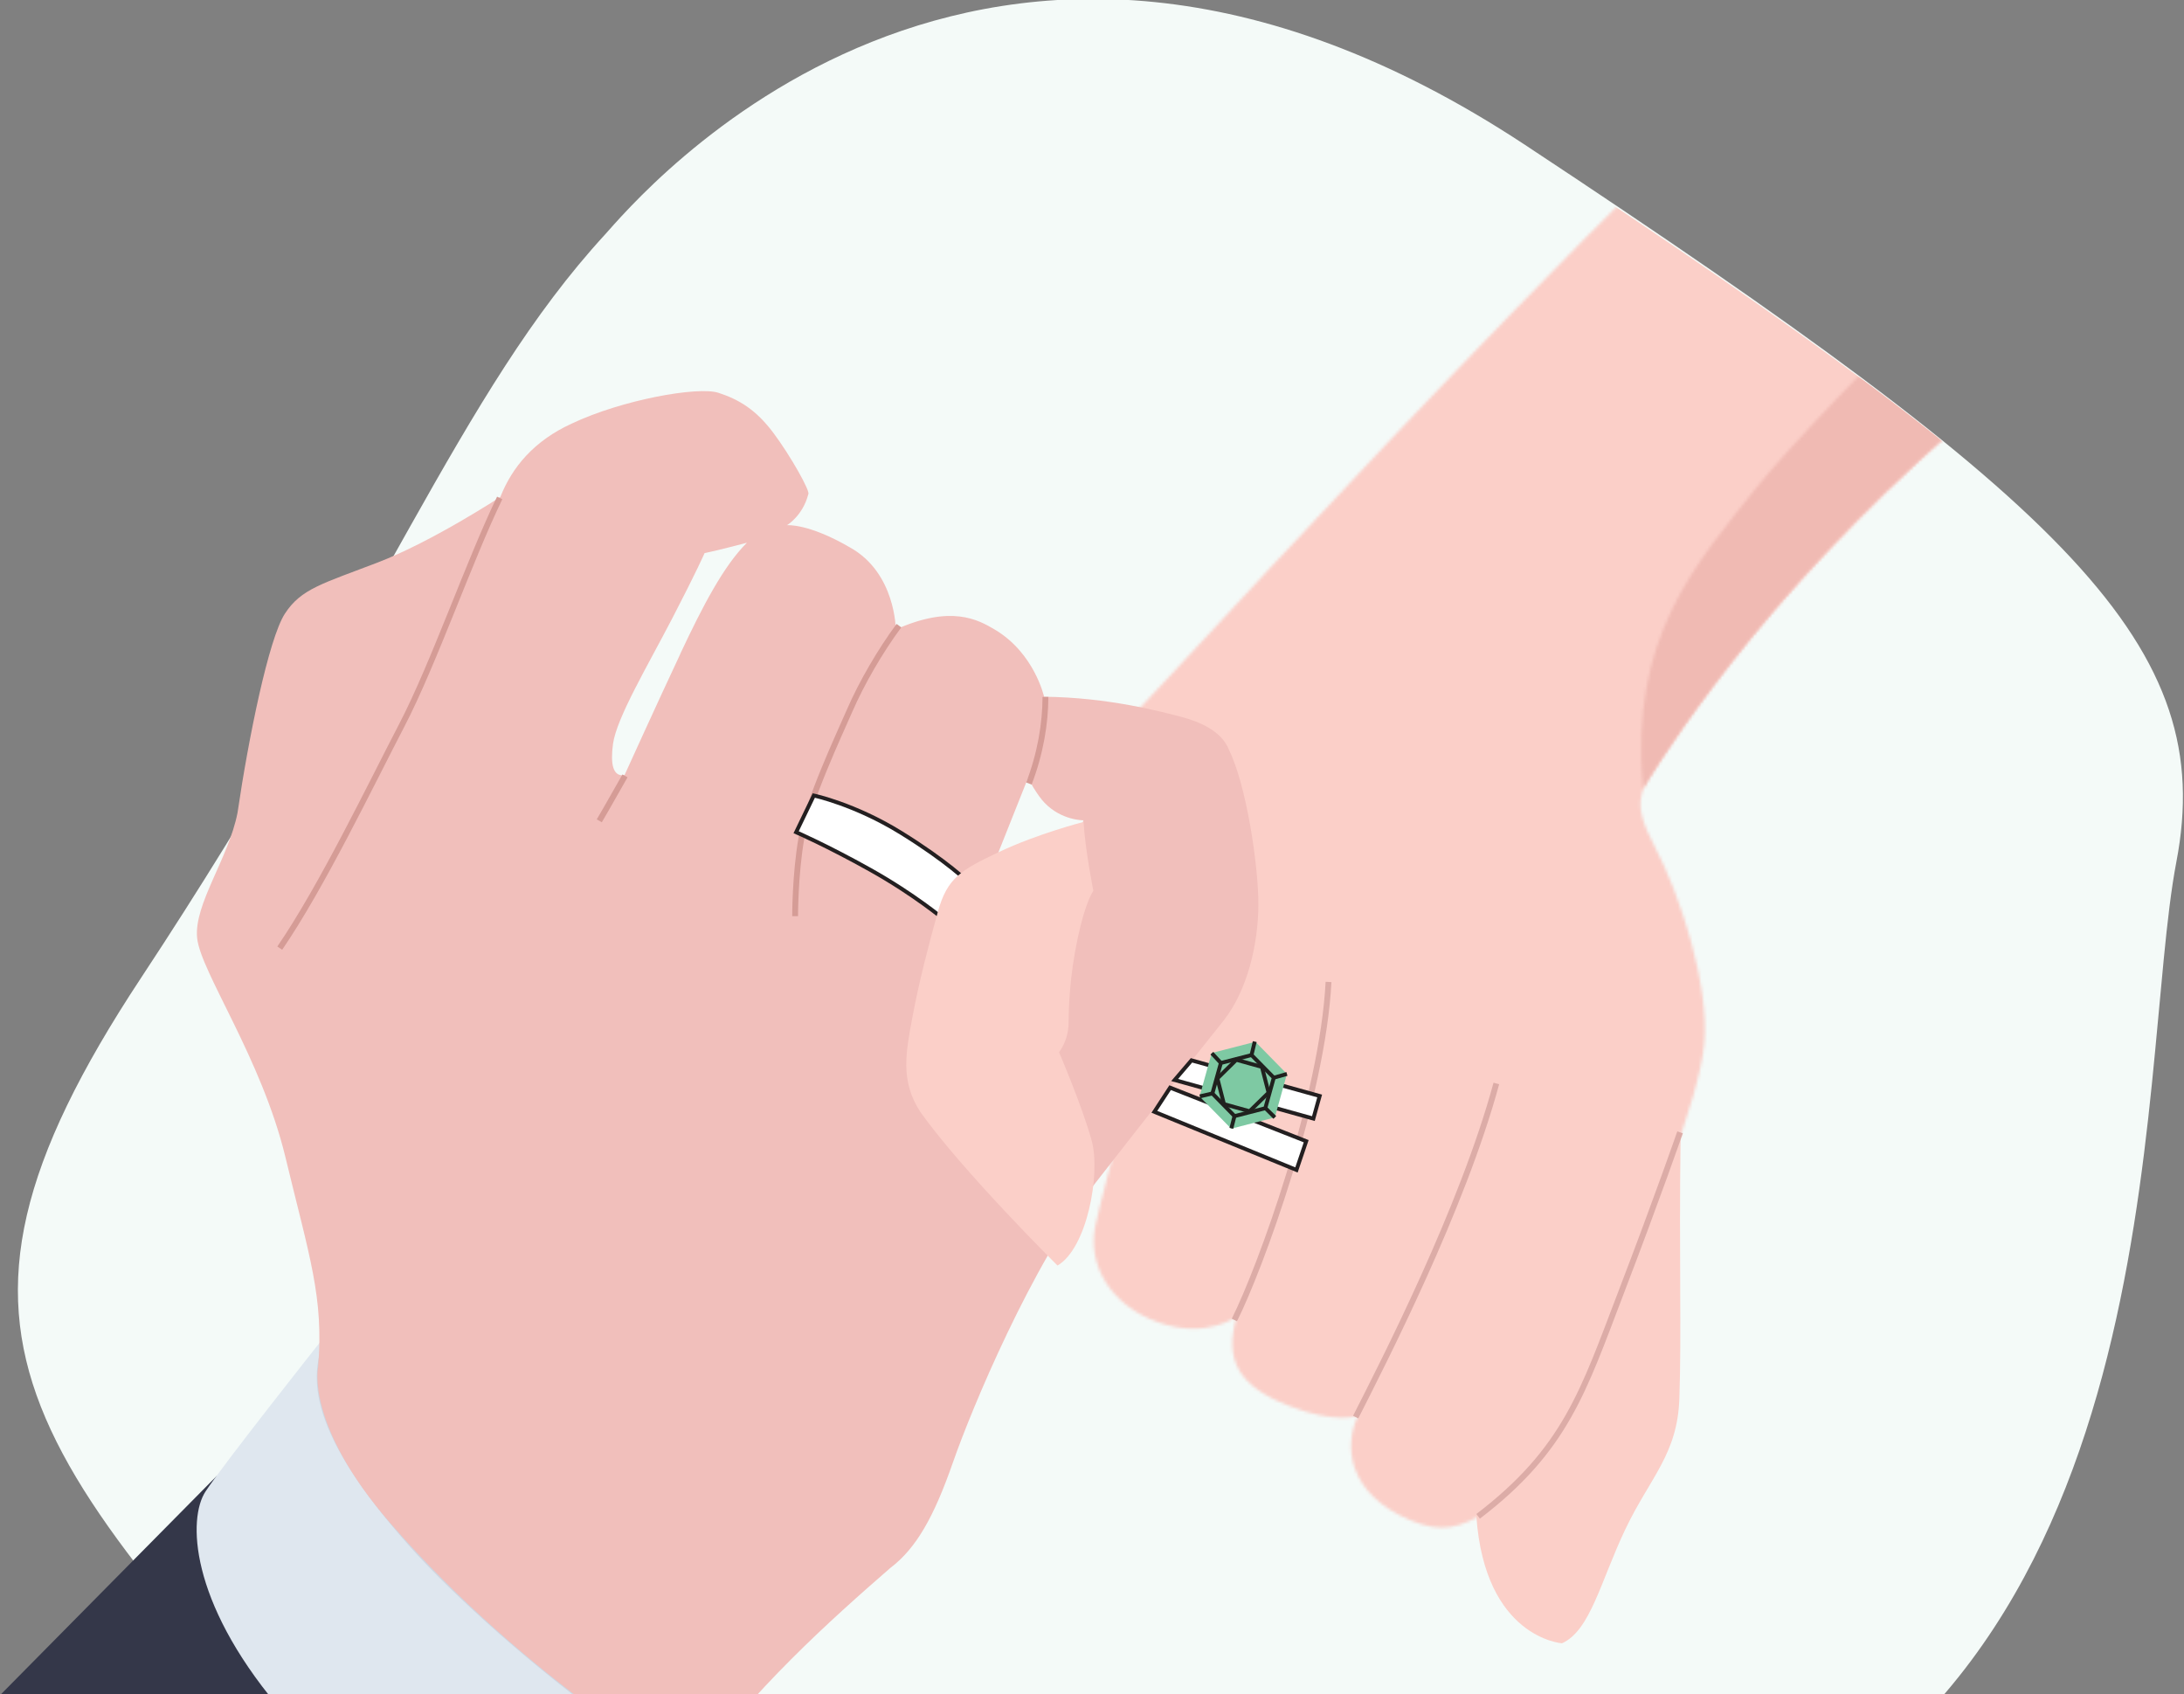
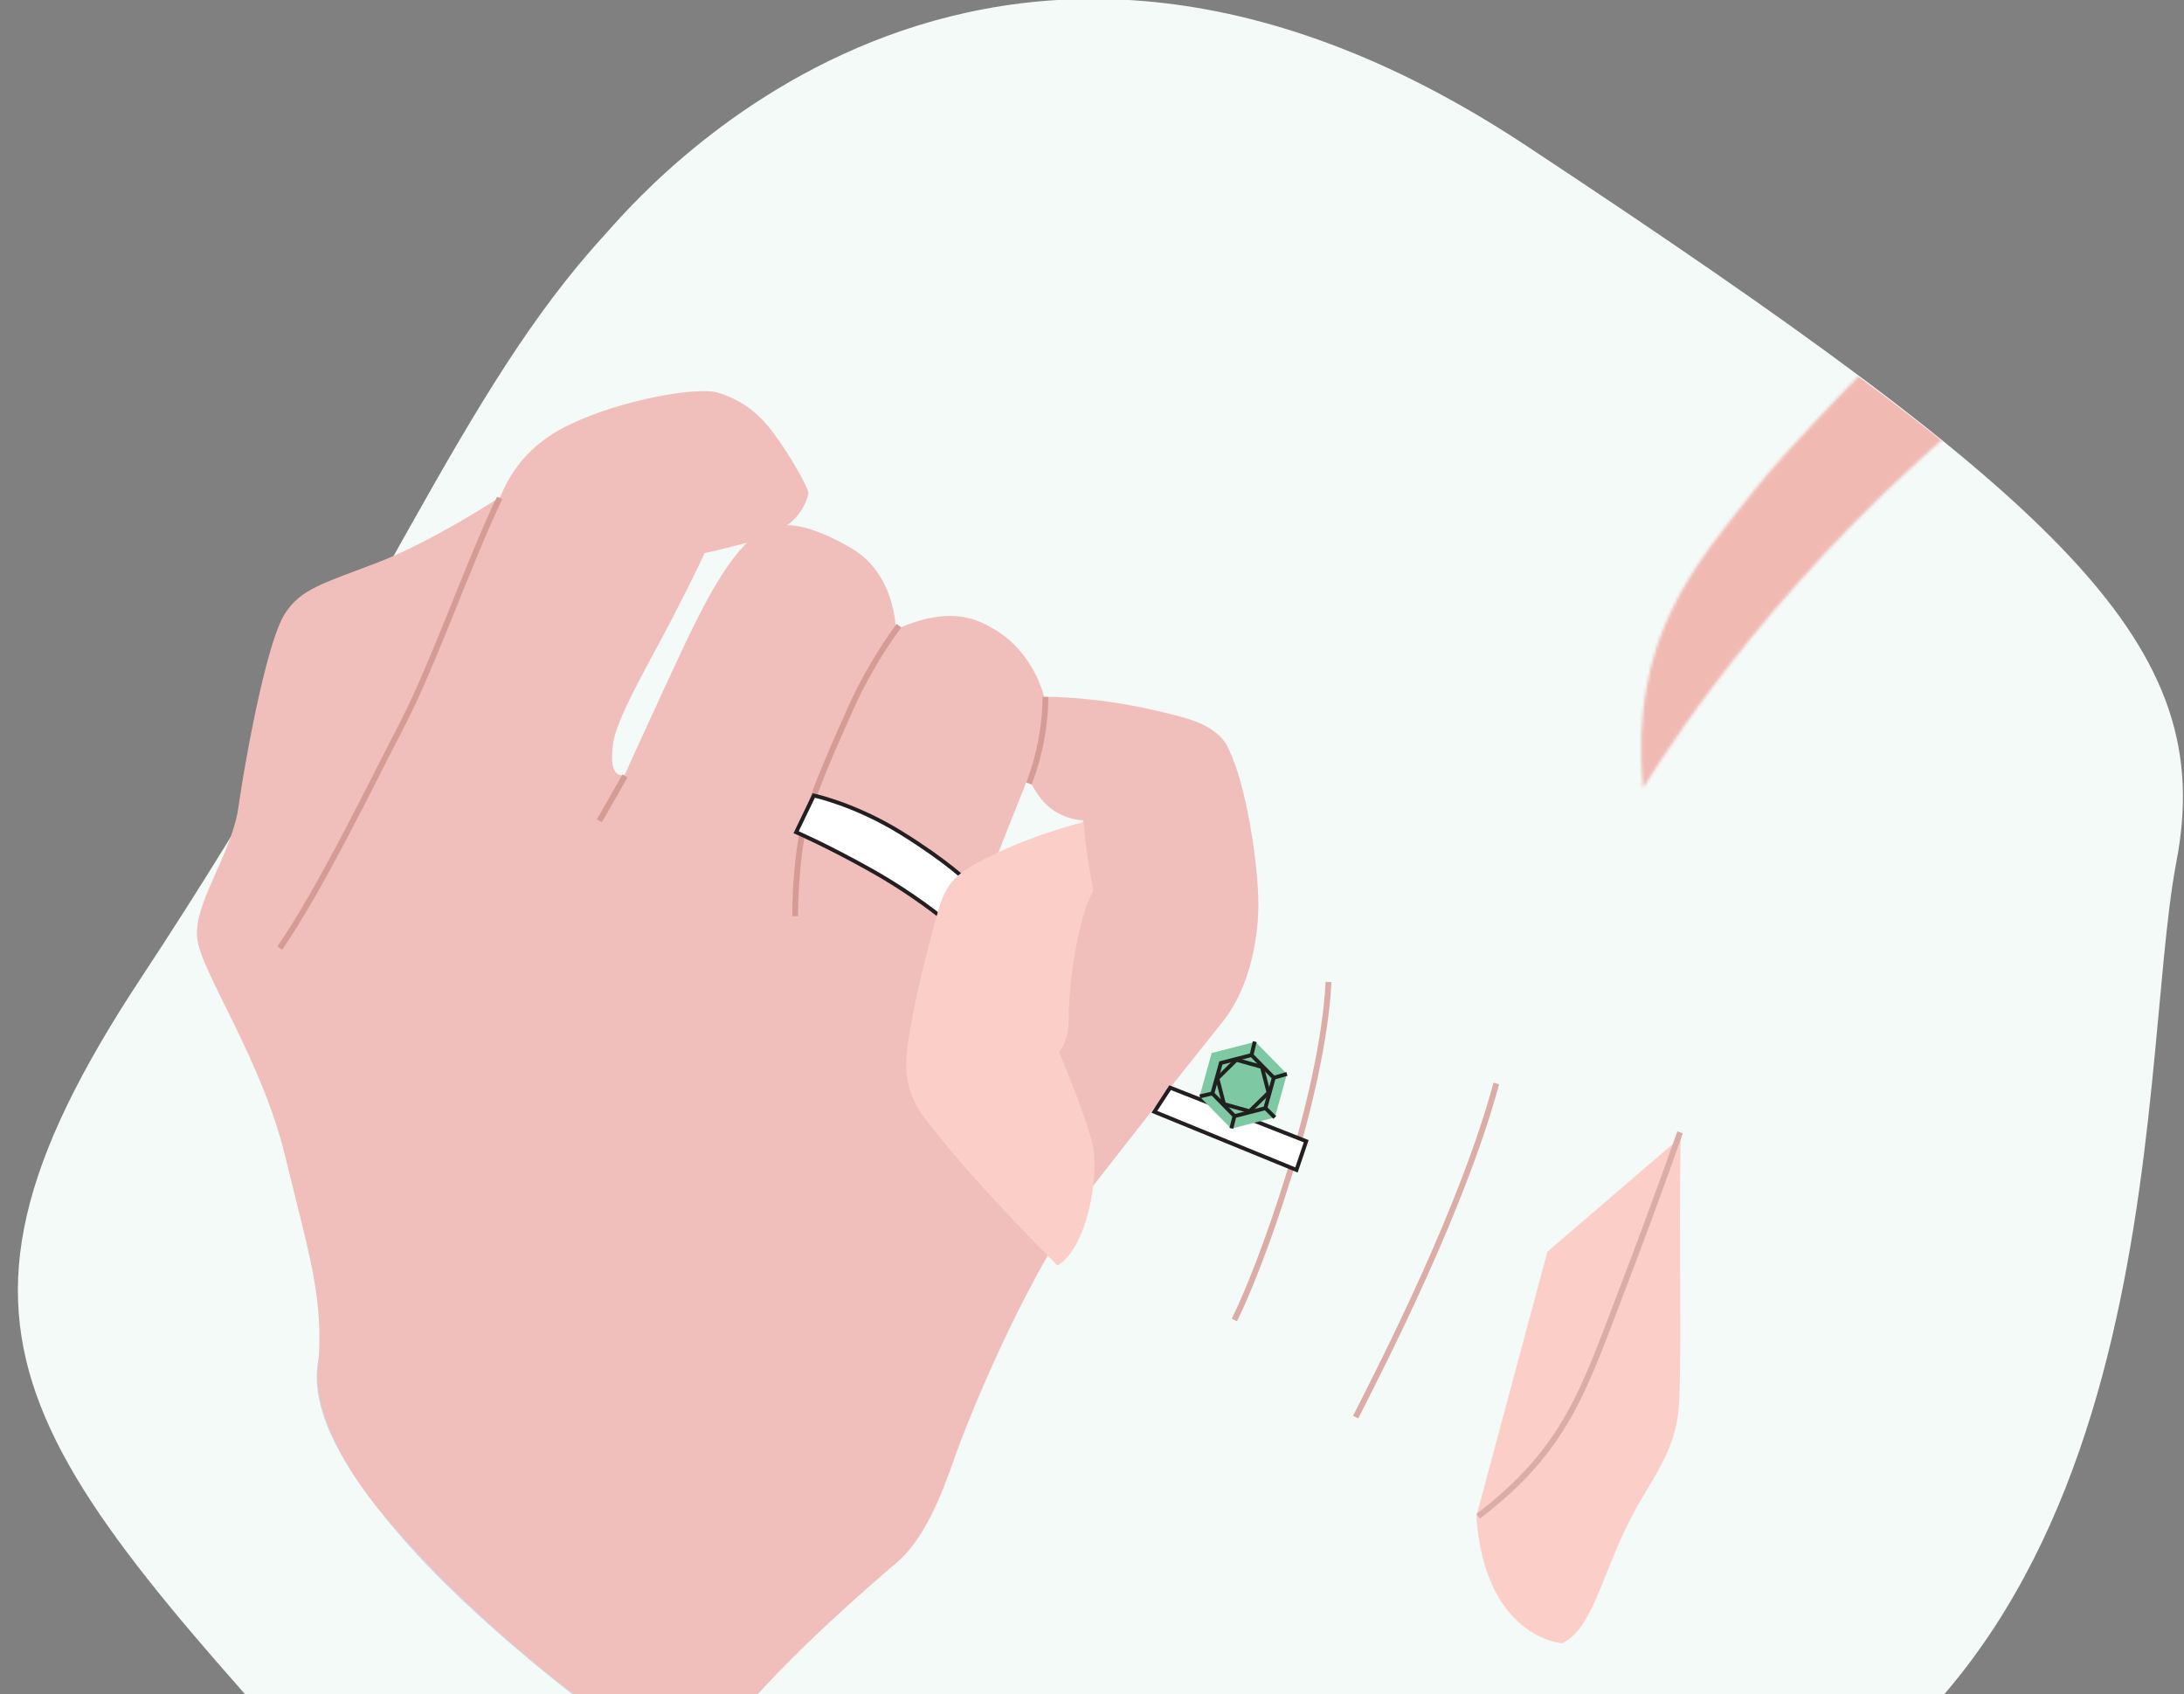
<svg xmlns="http://www.w3.org/2000/svg" width="740" height="574" viewBox="0 0 740 574" fill="none">
  <rect x="0" y="0" width="740" height="574" fill="#808080" stroke="none" />
  <g clip-path="url(#clip0_9839_3192)">
    <path fill-rule="evenodd" clip-rule="evenodd" d="M205.008 79.445C215.408 68.045 331.608 -73.055 516.808 49.145C702.008 171.445 751.408 219.145 737.408 292.045C723.508 364.945 738.108 570.245 576.308 631.245C414.508 692.245 257.108 768.045 134.108 630.845C11.108 493.745 -34.792 456.445 47.708 331.445C130.108 206.545 155.608 133.245 205.008 79.445Z" fill="#F4FAF8" />
    <g clip-path="url(#clip1_9839_3192)">
-       <path d="M73.471 500.028L-123.128 698.939C-123.128 698.939 -30.938 829.094 103.257 837.807L227.132 660.598L134.966 572.503L73.471 500.028Z" fill="#343749" />
-       <path d="M108.875 454.2C108.875 454.2 75.667 496.132 69.643 505.318C63.62 514.505 64.267 542.307 94 577.87C132.062 623.446 183.048 643.4 227.137 660.574L265.6 608.304L108.875 454.2Z" fill="#DFE7EF" />
      <mask id="mask0_9839_3192" style="mask-type:alpha" maskUnits="userSpaceOnUse" x="370" y="-51" width="403" height="569">
        <path d="M375.969 250.87C420.096 204.455 597.045 7.016 684.254 -50.836L772.925 52.465C772.925 52.465 622.503 163.451 564.14 254.771C555.578 268.442 552.301 270.847 560.798 287.085C569.296 303.323 579.234 333.861 577.462 353.522C575.691 373.183 558.27 414.974 546.39 445.217C534.51 475.46 516.769 503.743 504.831 511.437C494.711 517.965 488.338 519.484 477.867 515.077C456.473 506.064 455.256 489.775 460.151 479.641C460.151 479.641 452.797 482.685 436.286 476.143C419.775 469.602 414.627 460.802 419.076 445.988C419.076 445.988 408.975 453.812 392.574 448.06C376.172 442.309 368.473 428.571 371.082 415.549C373.691 402.527 392.553 334.982 392.553 334.982L375.976 250.846L375.969 250.87Z" fill="#FBCFC8" />
        <path d="M556.72 267.065C551.864 215.887 574.914 190.726 594.98 165.368C615.047 140.01 711.873 43.487 743.041 17.722L772.948 52.473C772.948 52.473 711.091 100.609 649.664 156.517C589.263 211.471 556.75 267.048 556.75 267.048L556.72 267.065Z" fill="#F0BAB3" />
      </mask>
      <g mask="url(#mask0_9839_3192)">
-         <path fill-rule="evenodd" clip-rule="evenodd" d="M207.118 81.368C217.51 70.037 333.689 -71.118 518.901 51.143C704.114 173.403 753.478 221.144 739.531 294.048C725.584 366.952 740.253 572.214 578.414 633.199C416.575 694.184 259.24 769.981 136.23 632.836C13.22 495.691 -32.676 458.367 49.771 333.439C132.217 208.512 157.701 135.247 207.118 81.368Z" fill="#FBCFC8" />
-       </g>
+         </g>
      <mask id="mask1_9839_3192" style="mask-type:alpha" maskUnits="userSpaceOnUse" x="556" y="17" width="217" height="251">
        <path d="M556.724 267.065C551.868 215.887 574.918 190.726 594.984 165.368C615.051 140.01 711.877 43.487 743.045 17.722L772.952 52.473C772.952 52.473 711.095 100.609 649.668 156.517C589.267 211.471 556.754 267.048 556.754 267.048L556.724 267.065Z" fill="#F0BAB3" />
      </mask>
      <g mask="url(#mask1_9839_3192)">
        <path fill-rule="evenodd" clip-rule="evenodd" d="M207.122 81.368C217.514 70.037 333.692 -71.118 518.905 51.143C704.118 173.403 753.482 221.144 739.535 294.048C725.588 366.952 740.257 572.214 578.418 633.199C416.579 694.184 259.244 769.981 136.234 632.836C13.224 495.691 -32.672 458.367 49.775 333.439C132.221 208.512 157.705 135.247 207.122 81.368Z" fill="#F0BAB3" />
      </g>
      <path d="M110.331 453.163C118.852 434.999 172.752 478.98 203.327 516.701C233.902 554.423 275.791 600.076 265.596 608.33C249.081 621.738 169.589 558.714 138.513 523.613C107.879 489.015 103.003 468.771 110.331 453.163Z" fill="#CED6E1" />
      <path d="M348.314 263.66C348.314 263.66 351.411 269.459 353.942 272.011C359.713 278.021 367.108 277.926 367.108 277.926L357.584 305.887L335.091 296.821L348.291 263.654L348.314 263.66ZM234.625 601.513C253.645 573.636 282.201 548.157 301.667 531.24C310.459 524.571 316.469 513.887 322.877 495.491C329.284 477.094 349.471 428.729 371.088 400.891C392.705 373.052 406.59 355.9 414.598 345.772C422.605 335.643 426.331 319.969 426.371 306.536C426.41 293.103 422.272 265.925 416.44 254.125C413.982 247.668 406.531 244.507 399.871 242.782C393.776 241.213 375.677 236.281 353.763 236.059C353.763 236.059 350.512 221.255 337.01 213.272C331.27 209.878 322.192 204.922 303.513 213.273C303.513 213.273 303.513 194.155 288.073 185.52C273.866 177.225 266.626 177.948 266.626 177.948C266.626 177.948 271.938 174.868 273.866 167.48C274.745 166.686 267.854 154.414 261.999 146.608C256.144 138.802 250.394 135.354 243.429 133.088C236.463 130.822 210.662 135.47 193.684 143.533C181.009 149.325 173.549 158.213 169.536 168.364C169.536 168.364 146.58 183.449 127.903 190.61C109.227 197.771 102.021 199.463 96.532 207.912C91.043 216.361 84.19 250.103 80.477 275.377C77.46 290.868 65.624 306.388 66.797 317.829C67.969 329.27 88.679 358.677 96.734 392.16C104.79 425.644 109.773 439.588 107.788 463.114C107.788 463.114 103.295 482.726 132.292 516.11C178.945 569.848 234.674 601.425 234.674 601.425L234.625 601.513ZM230.54 221.485C222.841 237.877 211.603 262.627 211.603 262.627C207.533 263.242 206.827 258.59 207.696 252.097C208.874 243.31 219.355 225.742 227.759 209.546C236.162 193.351 238.727 187.405 238.727 187.405C243.94 186.323 253.077 183.877 253.077 183.877C245.231 191.695 238.215 205.087 230.516 221.479L230.54 221.485Z" fill="#F1BFBB" />
      <path d="M169.312 168.706C159.189 189.538 146.937 224.943 136.209 245.582C125.481 266.22 109.015 300.479 94.787 321.233" stroke="#D59C96" stroke-width="1.976" stroke-miterlimit="10" />
      <path d="M304.586 211.976C298.23 220.538 291.93 231.445 287.924 240.66C284.359 248.834 273.65 271.681 271.513 284.1C269.375 296.519 269.412 310.404 269.412 310.404" stroke="#D59C96" stroke-width="1.976" stroke-miterlimit="10" />
      <path d="M211.767 262.876C206.353 272.51 203.052 278.099 203.052 278.099" stroke="#D59C96" stroke-width="1.976" stroke-miterlimit="10" />
      <path d="M269.751 281.965L275.742 269.529C275.742 269.529 289.544 272.431 305.273 282.147C321.002 291.864 328.085 298.898 328.085 298.898L319.87 311.501C319.87 311.501 309.789 303.051 294.958 294.748C280.126 286.446 269.751 281.965 269.751 281.965Z" fill="white" stroke="#231F20" stroke-width="1.317" stroke-miterlimit="10" />
      <path d="M367.143 278.441C367.644 287.745 370.464 301.822 370.464 301.822C370.464 301.822 367.811 305.261 365.119 318.033C362.428 330.805 362.132 340.698 362.064 346.679C361.995 352.661 358.829 356.489 358.829 356.489C358.829 356.489 366.981 375.517 369.948 386.698C372.914 397.878 368.332 422.91 358.318 428.783C358.318 428.783 326.429 397.153 311.902 376.833C304.884 366.197 306.96 356.368 309.198 344.407C311.436 332.446 314.607 320.315 317.797 308.846C320.987 297.378 325.612 294.765 338.616 288.609C351.621 282.453 367.16 278.471 367.16 278.471L367.143 278.441Z" fill="#FBCFC8" />
      <path d="M354.221 236.135C354.226 244.947 352.52 255.359 348.62 265.466" stroke="#D59C96" stroke-width="1.976" stroke-miterlimit="10" />
      <path d="M507.003 367.092C495.471 409.559 468.812 461.44 459.337 480.123" stroke="#DCACA7" stroke-width="1.976" stroke-miterlimit="10" />
      <path d="M450.143 332.693C448.149 371.812 427.081 429.629 418.238 447.222" stroke="#DCACA7" stroke-width="1.976" stroke-miterlimit="10" />
      <path d="M569.427 385.34C568.884 426.256 569.779 452.076 569.017 473.841C568.377 492.804 559.033 500.636 550.683 518.189C542.332 535.741 538.838 552.492 529.245 556.761C529.245 556.761 503.127 554.991 500.23 513.701L524.288 424.106" fill="#FBCFC8" />
      <path d="M500.832 513.741C530.557 491.069 536.519 471.181 549.177 438.142C561.835 405.102 569.246 383.643 569.246 383.643" stroke="#DCACA7" stroke-width="1.976" stroke-miterlimit="10" />
-       <path d="M445.009 378.991L398.008 365.919L403.711 359.251L447.14 371.33L445.009 378.991Z" fill="white" stroke="#231F20" stroke-width="1.317" stroke-miterlimit="10" />
      <path d="M442.575 386.653L439.281 396.392L391.126 376.691L396.471 368.509L442.575 386.653Z" fill="white" stroke="#231F20" stroke-width="1.32" />
      <path d="M431.95 378.598L436.048 363.863L425.357 352.965L410.55 356.772L406.452 371.507L417.167 382.411L431.95 378.598Z" fill="#7EC9A3" />
      <path d="M428.721 375.472L431.596 365.132L424.057 357.465L413.666 360.145L410.79 370.485L418.305 378.145L428.721 375.472Z" stroke="#20211E" stroke-width="1.317" />
      <path d="M414.724 374.087L423.395 376.499L429.828 370.211L427.572 361.482L418.9 359.07L412.485 365.387L414.724 374.087Z" stroke="#20211E" stroke-width="1.317" />
      <path d="M431.593 365.131L436.047 363.864" stroke="#20211E" stroke-width="1.317" />
      <path d="M428.67 375.357L431.946 378.598" stroke="#20211E" stroke-width="1.317" />
      <path d="M418.307 378.02L417.218 382.299" stroke="#20211E" stroke-width="1.317" />
      <path d="M410.903 370.441L406.544 371.457" stroke="#20211E" stroke-width="1.317" />
-       <path d="M413.667 360.146L410.611 356.84" stroke="#20211E" stroke-width="1.317" />
      <path d="M424.033 357.535L425.143 352.906" stroke="#20211E" stroke-width="1.317" />
    </g>
  </g>
  <defs>
    <clipPath id="clip0_9839_3192">
      <rect width="740" height="574" fill="white" />
    </clipPath>
    <clipPath id="clip1_9839_3192">
      <rect width="690.506" height="1017.17" fill="white" transform="translate(128.557 -206) rotate(15.543)" />
    </clipPath>
  </defs>
</svg>